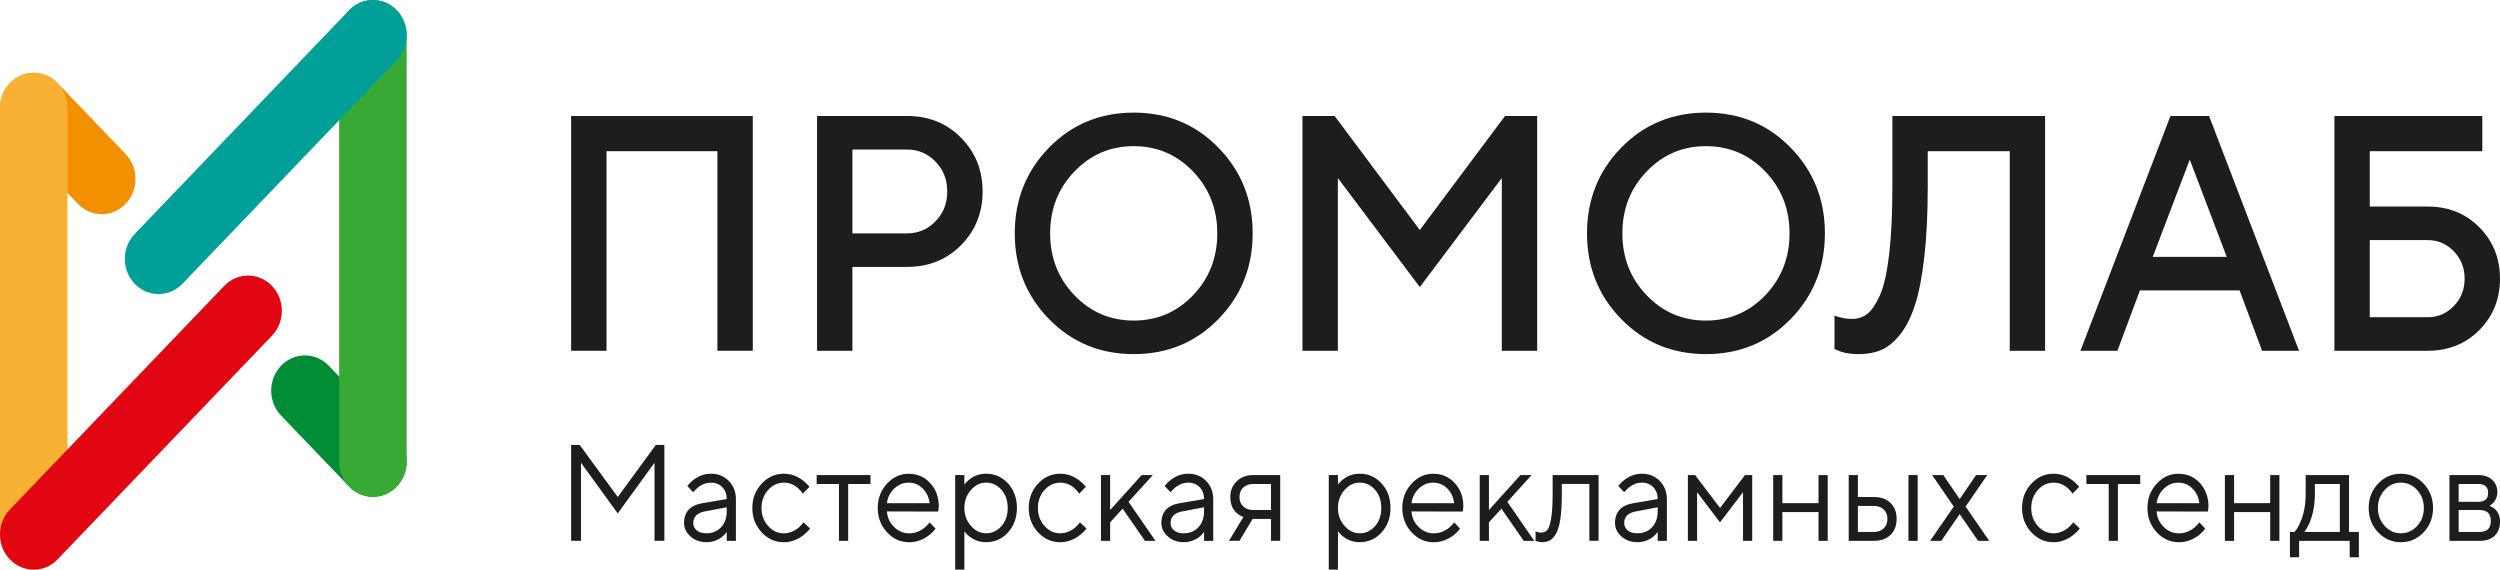
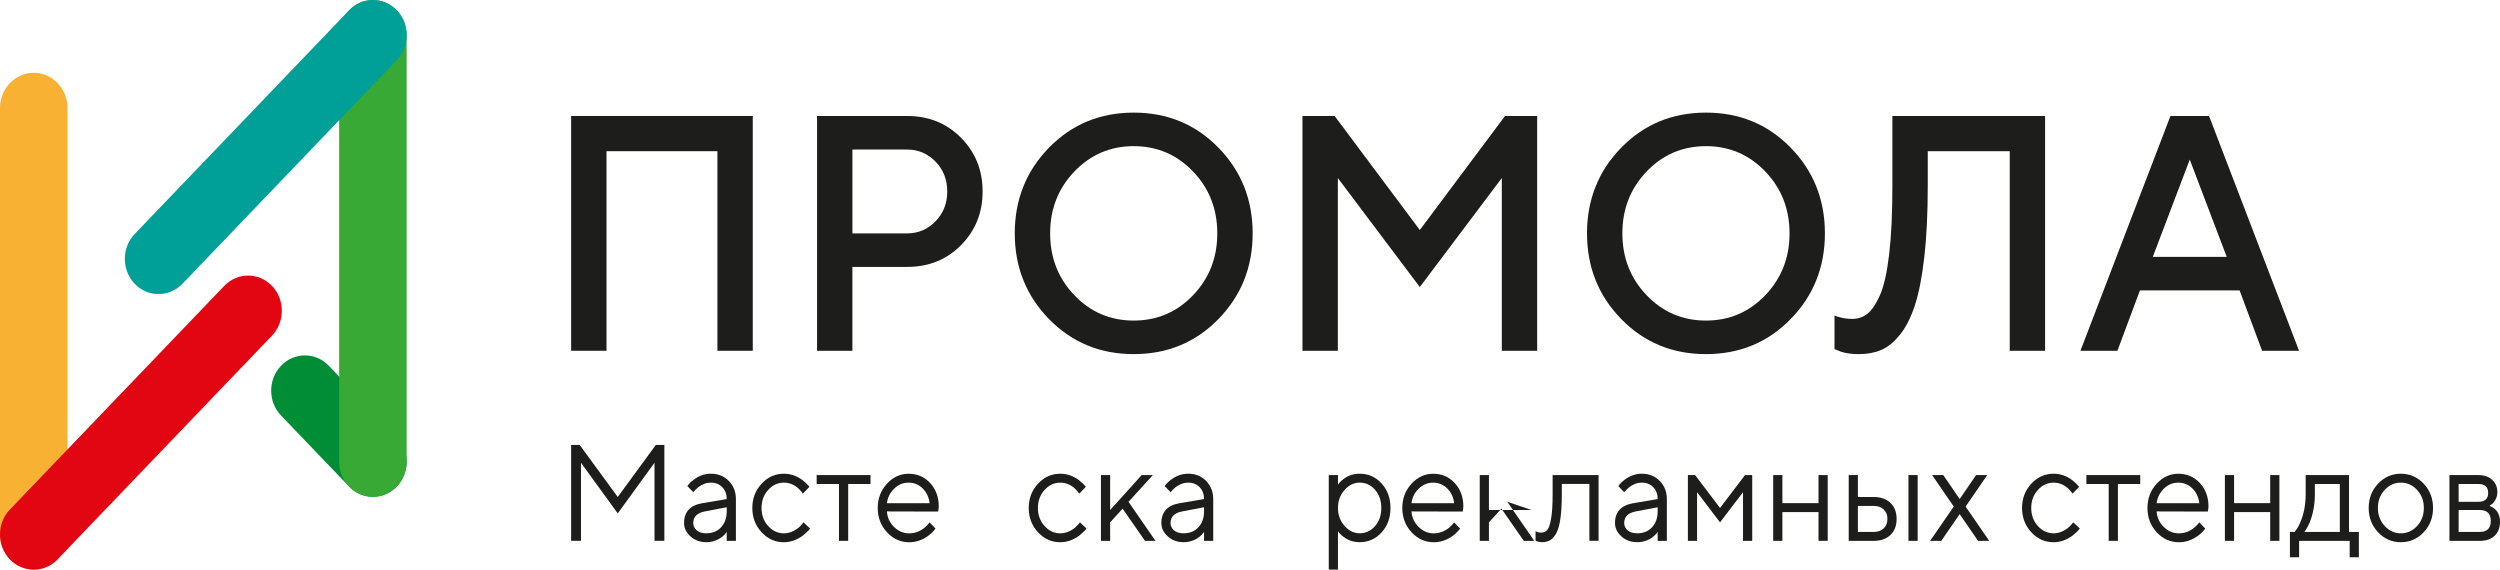
<svg xmlns="http://www.w3.org/2000/svg" width="158" height="36" viewBox="0 0 158 36" fill="none">
  <path d="M36.096 34.18V28.119H36.636L39.041 31.41L41.448 28.119H41.988V34.18H41.365V29.245L39.041 32.448L36.718 29.245V34.18H36.096Z" fill="#1D1D1B" />
  <path d="M45.929 32.319V32.06L44.56 32.319C44.063 32.411 43.813 32.657 43.813 33.055C43.813 33.24 43.887 33.394 44.033 33.519C44.18 33.644 44.383 33.705 44.643 33.705C45.025 33.705 45.335 33.578 45.572 33.324C45.81 33.07 45.929 32.735 45.929 32.319ZM45.929 34.181V33.618C45.846 33.739 45.742 33.849 45.614 33.947C45.321 34.16 44.997 34.266 44.643 34.266C44.239 34.266 43.904 34.144 43.636 33.899C43.367 33.654 43.232 33.373 43.232 33.055C43.232 32.352 43.619 31.933 44.395 31.8L45.929 31.541C45.929 31.235 45.837 30.985 45.652 30.792C45.467 30.599 45.227 30.502 44.934 30.502C44.646 30.502 44.373 30.602 44.112 30.805C43.99 30.915 43.891 31.015 43.813 31.108L43.44 30.718C43.545 30.574 43.675 30.444 43.829 30.328C44.167 30.069 44.535 29.938 44.933 29.938C45.386 29.938 45.763 30.091 46.061 30.396C46.36 30.702 46.509 31.083 46.509 31.54V34.181H45.929H45.929Z" fill="#1D1D1B" />
  <path d="M50.783 33.013L51.198 33.403C51.087 33.547 50.94 33.692 50.758 33.836C50.371 34.125 49.965 34.269 49.538 34.269C48.991 34.269 48.522 34.059 48.132 33.638C47.742 33.216 47.547 32.705 47.547 32.105C47.547 31.504 47.742 30.994 48.132 30.572C48.522 30.151 48.991 29.939 49.538 29.939C49.97 29.939 50.369 30.078 50.734 30.356C50.884 30.471 51.025 30.607 51.157 30.763L50.742 31.196C50.653 31.069 50.551 30.953 50.434 30.849C50.169 30.619 49.87 30.503 49.538 30.503C49.157 30.503 48.826 30.658 48.547 30.966C48.268 31.275 48.129 31.654 48.129 32.105C48.129 32.555 48.268 32.934 48.547 33.243C48.826 33.552 49.157 33.706 49.538 33.706C49.854 33.706 50.161 33.59 50.46 33.359C50.587 33.25 50.695 33.134 50.784 33.013H50.783Z" fill="#1D1D1B" />
  <path d="M53.024 34.181V30.588H51.613V30.025H55.016V30.588H53.605V34.181H53.024Z" fill="#1D1D1B" />
  <path d="M56.053 31.801H58.751C58.706 31.427 58.561 31.116 58.315 30.871C58.069 30.626 57.771 30.503 57.422 30.503C57.074 30.503 56.77 30.63 56.51 30.884C56.249 31.138 56.097 31.444 56.053 31.802L56.053 31.801ZM58.751 33.014L59.125 33.404C59.019 33.554 58.878 33.698 58.701 33.837C58.314 34.126 57.902 34.27 57.464 34.27C56.917 34.27 56.448 34.06 56.058 33.639C55.667 33.217 55.473 32.706 55.473 32.106C55.473 31.506 55.666 30.995 56.053 30.573C56.44 30.153 56.897 29.941 57.422 29.941C57.971 29.941 58.425 30.137 58.788 30.53C59.15 30.923 59.331 31.419 59.331 32.019C59.331 32.048 59.323 32.123 59.306 32.244L59.29 32.331L56.054 32.322C56.077 32.697 56.224 33.023 56.498 33.296C56.772 33.571 57.094 33.708 57.465 33.708C57.803 33.708 58.121 33.592 58.419 33.361C58.563 33.24 58.674 33.124 58.751 33.015L58.751 33.014Z" fill="#1D1D1B" />
-   <path d="M62.318 33.704C62.7 33.704 63.023 33.553 63.289 33.254C63.554 32.954 63.688 32.57 63.688 32.103C63.688 31.636 63.554 31.252 63.289 30.951C63.023 30.65 62.7 30.501 62.318 30.501C61.958 30.501 61.641 30.657 61.364 30.968C61.087 31.279 60.949 31.658 60.949 32.102C60.949 32.547 61.086 32.924 61.364 33.235C61.641 33.548 61.958 33.703 62.318 33.703V33.704ZM60.367 35.999V30.024H60.949V30.63C61.043 30.497 61.156 30.382 61.29 30.284C61.589 30.052 61.931 29.938 62.318 29.938C62.866 29.938 63.327 30.142 63.704 30.552C64.08 30.962 64.269 31.478 64.269 32.102C64.269 32.726 64.08 33.243 63.704 33.652C63.327 34.062 62.866 34.266 62.318 34.266C61.931 34.266 61.588 34.151 61.29 33.92C61.157 33.822 61.043 33.707 60.949 33.574V35.998H60.367V35.999Z" fill="#1D1D1B" />
  <path d="M68.252 33.013L68.668 33.403C68.556 33.547 68.41 33.692 68.227 33.836C67.84 34.125 67.433 34.269 67.007 34.269C66.46 34.269 65.991 34.059 65.601 33.638C65.21 33.216 65.016 32.705 65.016 32.105C65.016 31.504 65.21 30.994 65.601 30.572C65.991 30.151 66.46 29.939 67.007 29.939C67.439 29.939 67.837 30.078 68.203 30.356C68.352 30.471 68.493 30.607 68.626 30.763L68.211 31.196C68.122 31.069 68.02 30.953 67.903 30.849C67.638 30.619 67.34 30.503 67.007 30.503C66.626 30.503 66.295 30.658 66.016 30.966C65.736 31.275 65.596 31.654 65.596 32.105C65.596 32.555 65.736 32.934 66.016 33.243C66.295 33.552 66.626 33.706 67.007 33.706C67.322 33.706 67.63 33.59 67.928 33.359C68.055 33.25 68.163 33.134 68.252 33.013H68.252Z" fill="#1D1D1B" />
  <path d="M69.58 34.181V30.025H70.161V32.233L72.153 30.025H72.858L71.323 31.714L73.025 34.181H72.361L70.95 32.147L70.161 33.012V34.181H69.58Z" fill="#1D1D1B" />
  <path d="M76.096 32.319V32.06L74.727 32.319C74.229 32.411 73.979 32.657 73.979 33.055C73.979 33.24 74.053 33.394 74.2 33.519C74.346 33.644 74.549 33.705 74.809 33.705C75.191 33.705 75.501 33.578 75.739 33.324C75.976 33.07 76.096 32.735 76.096 32.319ZM76.096 34.181V33.618C76.012 33.739 75.908 33.849 75.78 33.947C75.487 34.16 75.163 34.266 74.809 34.266C74.405 34.266 74.07 34.144 73.801 33.899C73.532 33.654 73.398 33.373 73.398 33.055C73.398 32.352 73.785 31.933 74.561 31.8L76.096 31.541C76.096 31.235 76.003 30.985 75.818 30.792C75.633 30.599 75.394 30.502 75.1 30.502C74.812 30.502 74.539 30.602 74.278 30.805C74.156 30.915 74.057 31.015 73.979 31.108L73.606 30.718C73.711 30.574 73.841 30.444 73.995 30.328C74.333 30.069 74.701 29.938 75.099 29.938C75.552 29.938 75.929 30.091 76.228 30.396C76.527 30.702 76.676 31.083 76.676 31.54V34.181H76.096Z" fill="#1D1D1B" />
-   <path d="M79.207 32.233H80.327V30.587H79.207C78.941 30.587 78.729 30.662 78.572 30.813C78.414 30.963 78.335 31.162 78.335 31.41C78.335 31.658 78.414 31.857 78.572 32.007C78.73 32.158 78.942 32.233 79.207 32.233ZM77.672 34.18L78.585 32.666C78.435 32.619 78.297 32.541 78.17 32.431C77.893 32.189 77.755 31.848 77.755 31.409C77.755 31.011 77.889 30.68 78.158 30.418C78.426 30.155 78.776 30.023 79.207 30.023H80.909V34.179H80.328V32.795H79.166L78.336 34.179H77.673L77.672 34.18Z" fill="#1D1D1B" />
  <path d="M85.928 33.704C86.31 33.704 86.634 33.553 86.899 33.254C87.165 32.954 87.298 32.57 87.298 32.103C87.298 31.636 87.165 31.252 86.899 30.951C86.634 30.65 86.31 30.501 85.928 30.501C85.569 30.501 85.251 30.657 84.974 30.968C84.698 31.279 84.559 31.658 84.559 32.102C84.559 32.547 84.698 32.924 84.974 33.235C85.251 33.548 85.569 33.703 85.928 33.703V33.704ZM83.978 35.999V30.024H84.559V30.63C84.653 30.497 84.767 30.382 84.9 30.284C85.199 30.052 85.541 29.938 85.929 29.938C86.478 29.938 86.939 30.142 87.314 30.552C87.691 30.962 87.879 31.478 87.879 32.102C87.879 32.726 87.69 33.243 87.314 33.652C86.939 34.062 86.477 34.266 85.929 34.266C85.542 34.266 85.199 34.151 84.9 33.92C84.767 33.822 84.653 33.707 84.559 33.574V35.998H83.978V35.999Z" fill="#1D1D1B" />
  <path d="M89.206 31.801H91.903C91.858 31.427 91.713 31.116 91.467 30.871C91.221 30.626 90.923 30.503 90.575 30.503C90.226 30.503 89.922 30.63 89.662 30.884C89.401 31.138 89.249 31.444 89.206 31.802V31.801ZM91.903 33.014L92.277 33.404C92.171 33.554 92.03 33.698 91.853 33.837C91.466 34.126 91.054 34.27 90.617 34.27C90.069 34.27 89.6 34.06 89.21 33.639C88.82 33.217 88.625 32.706 88.625 32.106C88.625 31.506 88.819 30.995 89.206 30.573C89.593 30.153 90.05 29.941 90.575 29.941C91.123 29.941 91.578 30.137 91.94 30.53C92.303 30.923 92.484 31.419 92.484 32.019C92.484 32.048 92.475 32.123 92.459 32.244L92.443 32.331L89.207 32.322C89.229 32.697 89.377 33.023 89.651 33.296C89.925 33.571 90.247 33.708 90.618 33.708C90.955 33.708 91.273 33.592 91.572 33.361C91.716 33.24 91.826 33.124 91.904 33.015L91.903 33.014Z" fill="#1D1D1B" />
-   <path d="M93.519 34.181V30.025H94.1V32.233L96.093 30.025H96.797L95.263 31.714L96.964 34.181H96.3L94.889 32.147L94.1 33.012V34.181H93.519Z" fill="#1D1D1B" />
+   <path d="M93.519 34.181V30.025H94.1V32.233H96.797L95.263 31.714L96.964 34.181H96.3L94.889 32.147L94.1 33.012V34.181H93.519Z" fill="#1D1D1B" />
  <path d="M97.048 34.18V33.574C97.081 33.598 97.114 33.612 97.147 33.617C97.219 33.647 97.296 33.661 97.379 33.661C97.551 33.661 97.685 33.609 97.781 33.505C97.878 33.402 97.96 33.166 98.026 32.799C98.092 32.432 98.126 31.912 98.126 31.236V30.023H101.03V34.179H100.449V30.586H98.707V31.235C98.707 31.848 98.678 32.356 98.62 32.764C98.562 33.17 98.475 33.48 98.359 33.694C98.243 33.908 98.114 34.056 97.973 34.139C97.832 34.223 97.661 34.265 97.462 34.265C97.363 34.265 97.266 34.251 97.172 34.222C97.144 34.216 97.102 34.202 97.047 34.179L97.048 34.18Z" fill="#1D1D1B" />
  <path d="M104.765 32.319V32.06L103.396 32.319C102.899 32.411 102.649 32.657 102.649 33.055C102.649 33.24 102.723 33.394 102.869 33.519C103.016 33.644 103.219 33.705 103.479 33.705C103.861 33.705 104.171 33.578 104.408 33.324C104.646 33.07 104.765 32.735 104.765 32.319ZM104.765 34.181V33.618C104.682 33.739 104.578 33.849 104.45 33.947C104.157 34.16 103.833 34.266 103.479 34.266C103.075 34.266 102.74 34.144 102.471 33.899C102.202 33.654 102.068 33.373 102.068 33.055C102.068 32.352 102.455 31.933 103.231 31.8L104.765 31.541C104.765 31.235 104.672 30.985 104.487 30.792C104.302 30.599 104.063 30.502 103.77 30.502C103.482 30.502 103.209 30.602 102.948 30.805C102.826 30.915 102.727 31.015 102.649 31.108L102.276 30.718C102.381 30.574 102.511 30.444 102.665 30.328C103.003 30.069 103.371 29.938 103.769 29.938C104.222 29.938 104.599 30.091 104.897 30.396C105.196 30.702 105.345 31.083 105.345 31.54V34.181H104.765H104.765Z" fill="#1D1D1B" />
  <path d="M106.674 34.181V30.025H107.131L108.706 32.103L110.283 30.025H110.74V34.181H110.159V31.107L108.706 33.012L107.255 31.107V34.181H106.674Z" fill="#1D1D1B" />
  <path d="M112.066 34.181V30.025H112.647V31.799H114.93V30.025H115.511V34.181H114.93V32.363H112.647V34.181H112.066Z" fill="#1D1D1B" />
  <path d="M120.615 30.025H121.196V34.181H120.615V30.025ZM117.419 33.618H118.424C118.69 33.618 118.9 33.542 119.054 33.389C119.21 33.236 119.286 33.038 119.286 32.797C119.286 32.548 119.207 32.349 119.05 32.199C118.892 32.049 118.68 31.973 118.415 31.973H117.419V33.618ZM116.839 34.181V30.025H117.419V31.411H118.415C118.869 31.411 119.224 31.537 119.481 31.788C119.739 32.038 119.867 32.375 119.867 32.797C119.867 33.217 119.738 33.554 119.481 33.804C119.224 34.056 118.872 34.181 118.423 34.181H116.838H116.839Z" fill="#1D1D1B" />
  <path d="M121.984 34.181L123.478 32.016L122.109 30.025H122.815L123.851 31.54L124.889 30.025H125.594L124.225 32.016L125.718 34.181H125.013L123.851 32.493L122.689 34.181H121.984Z" fill="#1D1D1B" />
  <path d="M131.03 33.013L131.445 33.403C131.334 33.547 131.187 33.692 131.004 33.836C130.617 34.125 130.211 34.269 129.785 34.269C129.236 34.269 128.768 34.059 128.378 33.638C127.988 33.216 127.793 32.705 127.793 32.105C127.793 31.504 127.988 30.994 128.378 30.572C128.768 30.151 129.236 29.939 129.785 29.939C130.216 29.939 130.615 30.078 130.979 30.356C131.13 30.471 131.271 30.607 131.403 30.763L130.988 31.196C130.899 31.069 130.797 30.953 130.681 30.849C130.415 30.619 130.117 30.503 129.785 30.503C129.403 30.503 129.072 30.658 128.793 30.966C128.514 31.275 128.374 31.654 128.374 32.105C128.374 32.555 128.514 32.934 128.793 33.243C129.072 33.552 129.403 33.706 129.785 33.706C130.1 33.706 130.407 33.59 130.705 33.359C130.833 33.25 130.94 33.134 131.029 33.013H131.03Z" fill="#1D1D1B" />
  <path d="M133.27 34.181V30.588H131.859V30.025H135.262V30.588H133.852V34.181H133.27Z" fill="#1D1D1B" />
  <path d="M136.3 31.801H138.997C138.952 31.427 138.807 31.116 138.561 30.871C138.315 30.626 138.017 30.503 137.669 30.503C137.32 30.503 137.016 30.63 136.756 30.884C136.496 31.138 136.344 31.444 136.3 31.802V31.801ZM138.997 33.014L139.371 33.404C139.266 33.554 139.125 33.698 138.947 33.837C138.56 34.126 138.148 34.27 137.71 34.27C137.163 34.27 136.694 34.06 136.304 33.639C135.914 33.217 135.719 32.706 135.719 32.106C135.719 31.506 135.912 30.995 136.3 30.573C136.686 30.153 137.143 29.941 137.669 29.941C138.217 29.941 138.672 30.137 139.034 30.53C139.396 30.923 139.577 31.419 139.577 32.019C139.577 32.048 139.57 32.123 139.553 32.244L139.536 32.331L136.3 32.322C136.322 32.697 136.469 33.023 136.744 33.296C137.018 33.571 137.34 33.708 137.71 33.708C138.048 33.708 138.366 33.592 138.665 33.361C138.809 33.24 138.919 33.124 138.997 33.015V33.014Z" fill="#1D1D1B" />
  <path d="M140.613 34.181V30.025H141.194V31.799H143.476V30.025H144.058V34.181H143.476V32.363H141.194V34.181H140.613Z" fill="#1D1D1B" />
  <path d="M145.636 33.618H147.877V30.588H146.299V31.237C146.299 31.89 146.189 32.487 145.968 33.03C145.868 33.261 145.757 33.458 145.636 33.618ZM144.723 35.22V33.618H145.013C145.145 33.474 145.262 33.283 145.361 33.047C145.6 32.516 145.718 31.914 145.718 31.237V30.025H148.457V33.618H149.08V35.22H148.499V34.182H145.304V35.22H144.724H144.723Z" fill="#1D1D1B" />
  <path d="M150.71 33.238C150.995 33.55 151.337 33.706 151.735 33.706C152.133 33.706 152.474 33.551 152.76 33.243C153.045 32.934 153.187 32.555 153.187 32.104C153.187 31.654 153.045 31.274 152.76 30.965C152.475 30.657 152.133 30.502 151.735 30.502C151.336 30.502 150.994 30.657 150.71 30.965C150.425 31.274 150.283 31.653 150.283 32.104C150.283 32.549 150.425 32.926 150.71 33.238ZM153.175 33.641C152.779 34.06 152.299 34.268 151.735 34.268C151.17 34.268 150.69 34.059 150.295 33.641C149.899 33.222 149.701 32.71 149.701 32.104C149.701 31.498 149.898 30.986 150.295 30.567C150.69 30.149 151.17 29.939 151.735 29.939C152.299 29.939 152.779 30.149 153.175 30.567C153.569 30.986 153.768 31.497 153.768 32.104C153.768 32.71 153.57 33.222 153.175 33.641Z" fill="#1D1D1B" />
  <path d="M155.385 33.618H156.713C157.183 33.618 157.419 33.388 157.419 32.926C157.419 32.463 157.184 32.233 156.713 32.233H155.385V33.618ZM155.385 31.714H156.63C157.045 31.714 157.252 31.526 157.252 31.151C157.252 30.776 157.045 30.588 156.63 30.588H155.385V31.714ZM154.805 34.181V30.025H156.63C157 30.025 157.293 30.126 157.509 30.328C157.726 30.531 157.834 30.79 157.834 31.107C157.834 31.362 157.75 31.58 157.585 31.766C157.513 31.84 157.429 31.909 157.336 31.973C157.463 32.02 157.574 32.083 157.668 32.164C157.89 32.361 158 32.628 158 32.97C158 33.345 157.888 33.641 157.664 33.857C157.439 34.074 157.123 34.182 156.713 34.182H154.805V34.181Z" fill="#1D1D1B" />
  <path d="M36.096 22.169V7.33H47.575V22.169H45.34V9.555H38.331V22.169H36.096Z" fill="#1D1D1B" />
  <path d="M53.873 14.75H57.327C58.031 14.75 58.631 14.495 59.125 13.986C59.62 13.478 59.866 12.85 59.866 12.1C59.866 11.352 59.62 10.723 59.125 10.214C58.631 9.705 58.031 9.451 57.327 9.451H53.873V14.75ZM51.638 22.169V7.33H57.326C58.694 7.33 59.832 7.79 60.739 8.708C61.647 9.627 62.101 10.757 62.101 12.099C62.101 13.442 61.647 14.573 60.739 15.492C59.831 16.41 58.694 16.869 57.326 16.869H53.872V22.169H51.637H51.638Z" fill="#1D1D1B" />
  <path d="M67.903 10.838C66.879 11.905 66.369 13.209 66.369 14.748C66.369 16.288 66.879 17.592 67.903 18.66C68.925 19.726 70.174 20.26 71.651 20.26C73.128 20.26 74.377 19.726 75.4 18.66C76.422 17.592 76.933 16.288 76.933 14.748C76.933 13.208 76.422 11.904 75.4 10.838C74.376 9.771 73.127 9.237 71.651 9.237C70.174 9.237 68.925 9.771 67.903 10.838ZM66.297 20.165C64.855 18.688 64.133 16.882 64.133 14.748C64.133 12.615 64.855 10.809 66.297 9.332C67.74 7.856 69.525 7.117 71.651 7.117C73.778 7.117 75.562 7.856 77.004 9.332C78.447 10.809 79.168 12.615 79.168 14.748C79.168 16.882 78.446 18.688 77.004 20.165C75.562 21.641 73.777 22.38 71.651 22.38C69.525 22.38 67.74 21.641 66.297 20.165Z" fill="#1D1D1B" />
  <path d="M82.316 22.169V7.33H84.349L89.732 14.537L95.117 7.33H97.149V22.169H94.914V11.252L89.732 18.141L84.552 11.252V22.169H82.316Z" fill="#1D1D1B" />
  <path d="M104.068 10.838C103.045 11.905 102.534 13.209 102.534 14.748C102.534 16.288 103.045 17.592 104.068 18.66C105.09 19.726 106.34 20.26 107.816 20.26C109.293 20.26 110.542 19.726 111.565 18.66C112.587 17.592 113.099 16.288 113.099 14.748C113.099 13.208 112.587 11.904 111.565 10.838C110.542 9.771 109.292 9.237 107.816 9.237C106.34 9.237 105.09 9.771 104.068 10.838ZM102.463 20.165C101.021 18.688 100.299 16.882 100.299 14.748C100.299 12.615 101.021 10.809 102.463 9.332C103.905 7.856 105.69 7.117 107.816 7.117C109.943 7.117 111.727 7.856 113.169 9.332C114.613 10.809 115.334 12.615 115.334 14.748C115.334 16.882 114.613 18.688 113.169 20.165C111.727 21.641 109.942 22.38 107.816 22.38C105.69 22.38 103.905 21.641 102.463 20.165Z" fill="#1D1D1B" />
  <path d="M115.941 22.062V19.943C116.076 20 116.186 20.035 116.267 20.049C116.51 20.119 116.775 20.155 117.059 20.155C117.425 20.155 117.747 20.045 118.024 19.826C118.301 19.607 118.565 19.215 118.816 18.65C119.066 18.085 119.259 17.227 119.395 16.074C119.53 14.922 119.598 13.492 119.598 11.781V7.33H129.249V22.169H127.015V9.557H121.834V11.782C121.834 13.479 121.762 14.955 121.62 16.213C121.478 17.472 121.281 18.489 121.031 19.265C120.78 20.043 120.465 20.669 120.086 21.142C119.706 21.615 119.311 21.94 118.897 22.116C118.484 22.293 118.007 22.381 117.465 22.381C117.045 22.381 116.68 22.332 116.368 22.233L115.941 22.063V22.062Z" fill="#1D1D1B" />
  <path d="M136.056 16.234H140.73L138.393 10.086L136.056 16.234ZM131.484 22.169L137.173 7.33H139.612L145.3 22.169H142.964L141.542 18.353H135.244L133.821 22.169H131.484Z" fill="#1D1D1B" />
-   <path d="M149.77 20.049H153.427C154.077 20.049 154.63 19.812 155.083 19.339C155.537 18.866 155.764 18.29 155.764 17.611C155.764 16.933 155.537 16.358 155.083 15.884C154.63 15.411 154.077 15.174 153.427 15.174H149.77V20.049ZM147.535 22.169V7.33H156.882V9.556H149.77V13.054H153.427C154.741 13.054 155.831 13.492 156.698 14.368C157.564 15.244 157.999 16.325 157.999 17.611C157.999 18.897 157.565 19.978 156.698 20.855C155.831 21.731 154.741 22.169 153.427 22.169H147.535V22.169Z" fill="#1D1D1B" />
-   <path d="M7.939 12.883C7.105 13.752 5.755 13.752 4.923 12.883L0.625 8.399C-0.208 7.529 -0.208 6.12 0.625 5.251C1.458 4.382 2.808 4.382 3.641 5.251L7.939 9.736C8.772 10.605 8.772 12.014 7.939 12.883V12.883Z" fill="#F29100" />
  <path d="M2.133 35.999C0.956 35.999 0 35.003 0 33.774V6.827C0 5.598 0.955 4.602 2.133 4.602C3.311 4.602 4.266 5.598 4.266 6.827V33.774C4.266 35.004 3.311 35.999 2.133 35.999Z" fill="#F8B133" />
  <path d="M0.625 35.349C-0.208 34.479 -0.208 33.071 0.625 32.202L14.172 18.068C15.006 17.199 16.355 17.199 17.189 18.068C18.021 18.937 18.021 20.346 17.189 21.215L3.642 35.349C2.809 36.218 1.459 36.218 0.625 35.349Z" fill="#E20613" />
  <path d="M17.763 23.115C18.596 22.245 19.947 22.245 20.779 23.115L25.078 27.599C25.911 28.469 25.911 29.878 25.078 30.747C24.244 31.615 22.894 31.615 22.061 30.747L17.764 26.262C16.93 25.393 16.93 23.984 17.764 23.115H17.763Z" fill="#008D36" />
  <path d="M23.568 0C24.747 0 25.701 0.996 25.701 2.226V29.173C25.701 30.402 24.746 31.399 23.568 31.399C22.39 31.399 21.436 30.403 21.436 29.173V2.226C21.436 0.997 22.39 0 23.568 0Z" fill="#39A935" />
  <path d="M25.076 0.652C25.909 1.522 25.909 2.931 25.076 3.8L11.53 17.934C10.697 18.803 9.346 18.803 8.513 17.934C7.681 17.064 7.681 15.656 8.513 14.787L22.06 0.652C22.893 -0.217 24.243 -0.217 25.076 0.652Z" fill="#00A099" />
</svg>